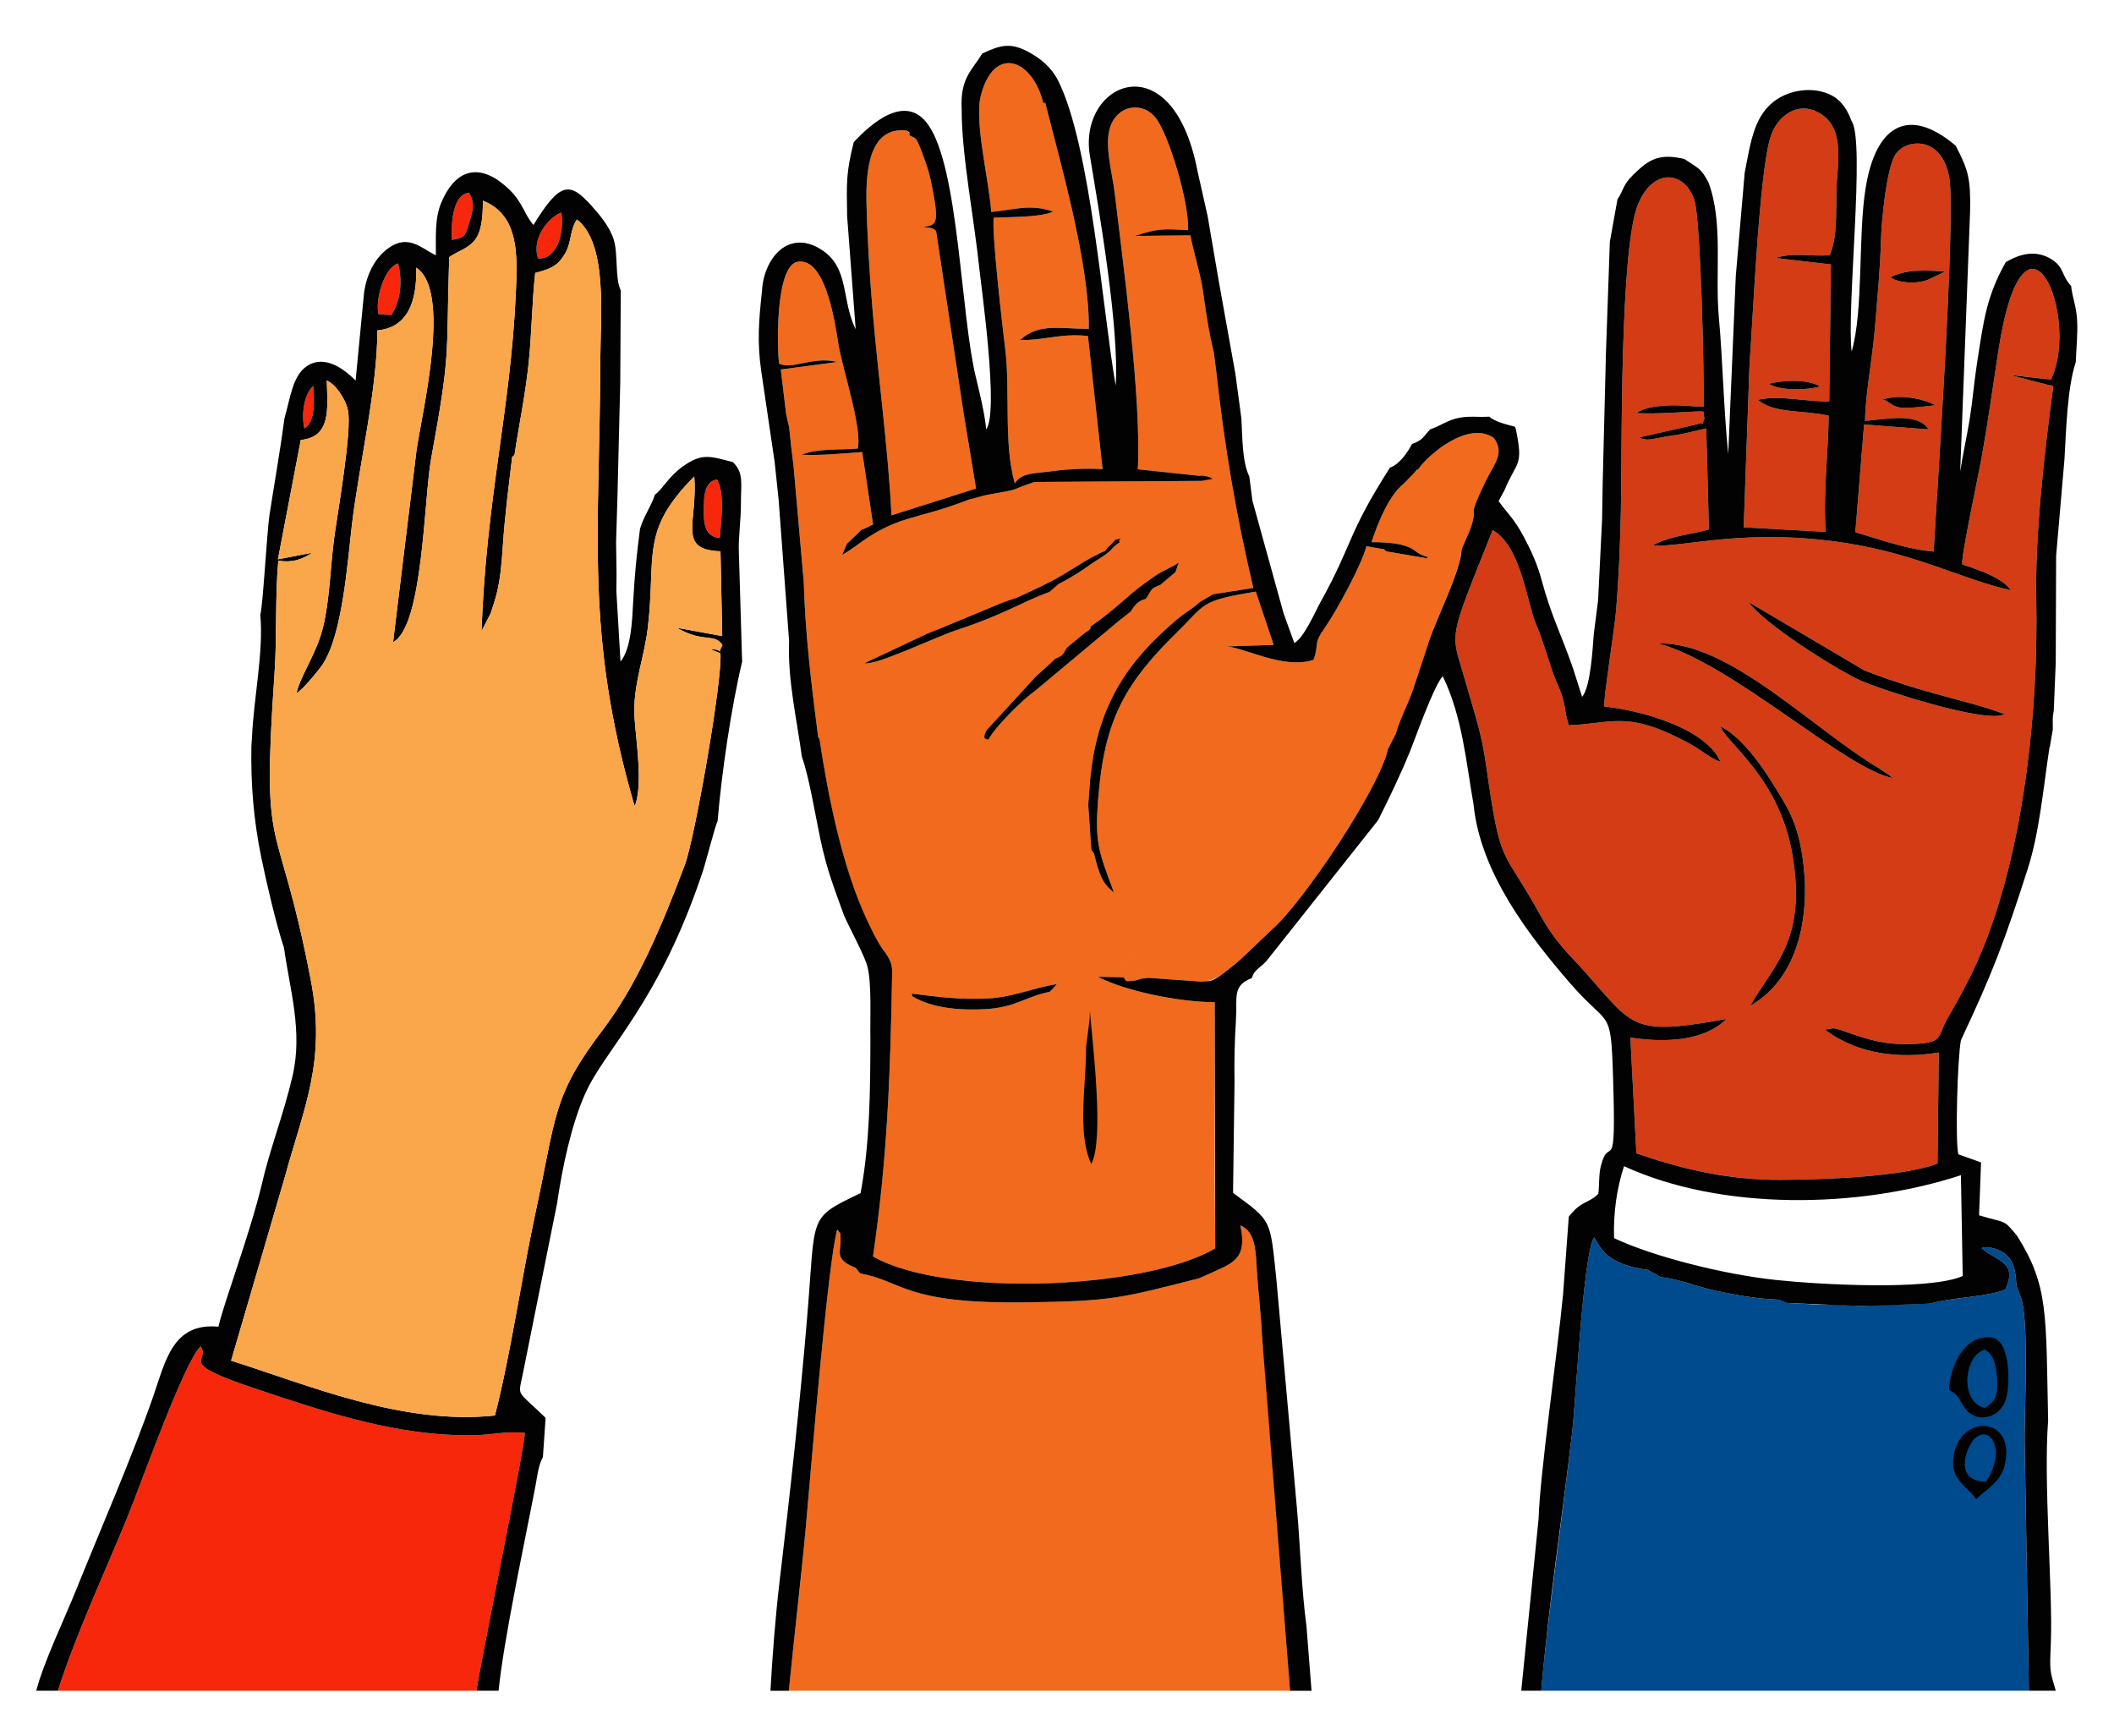
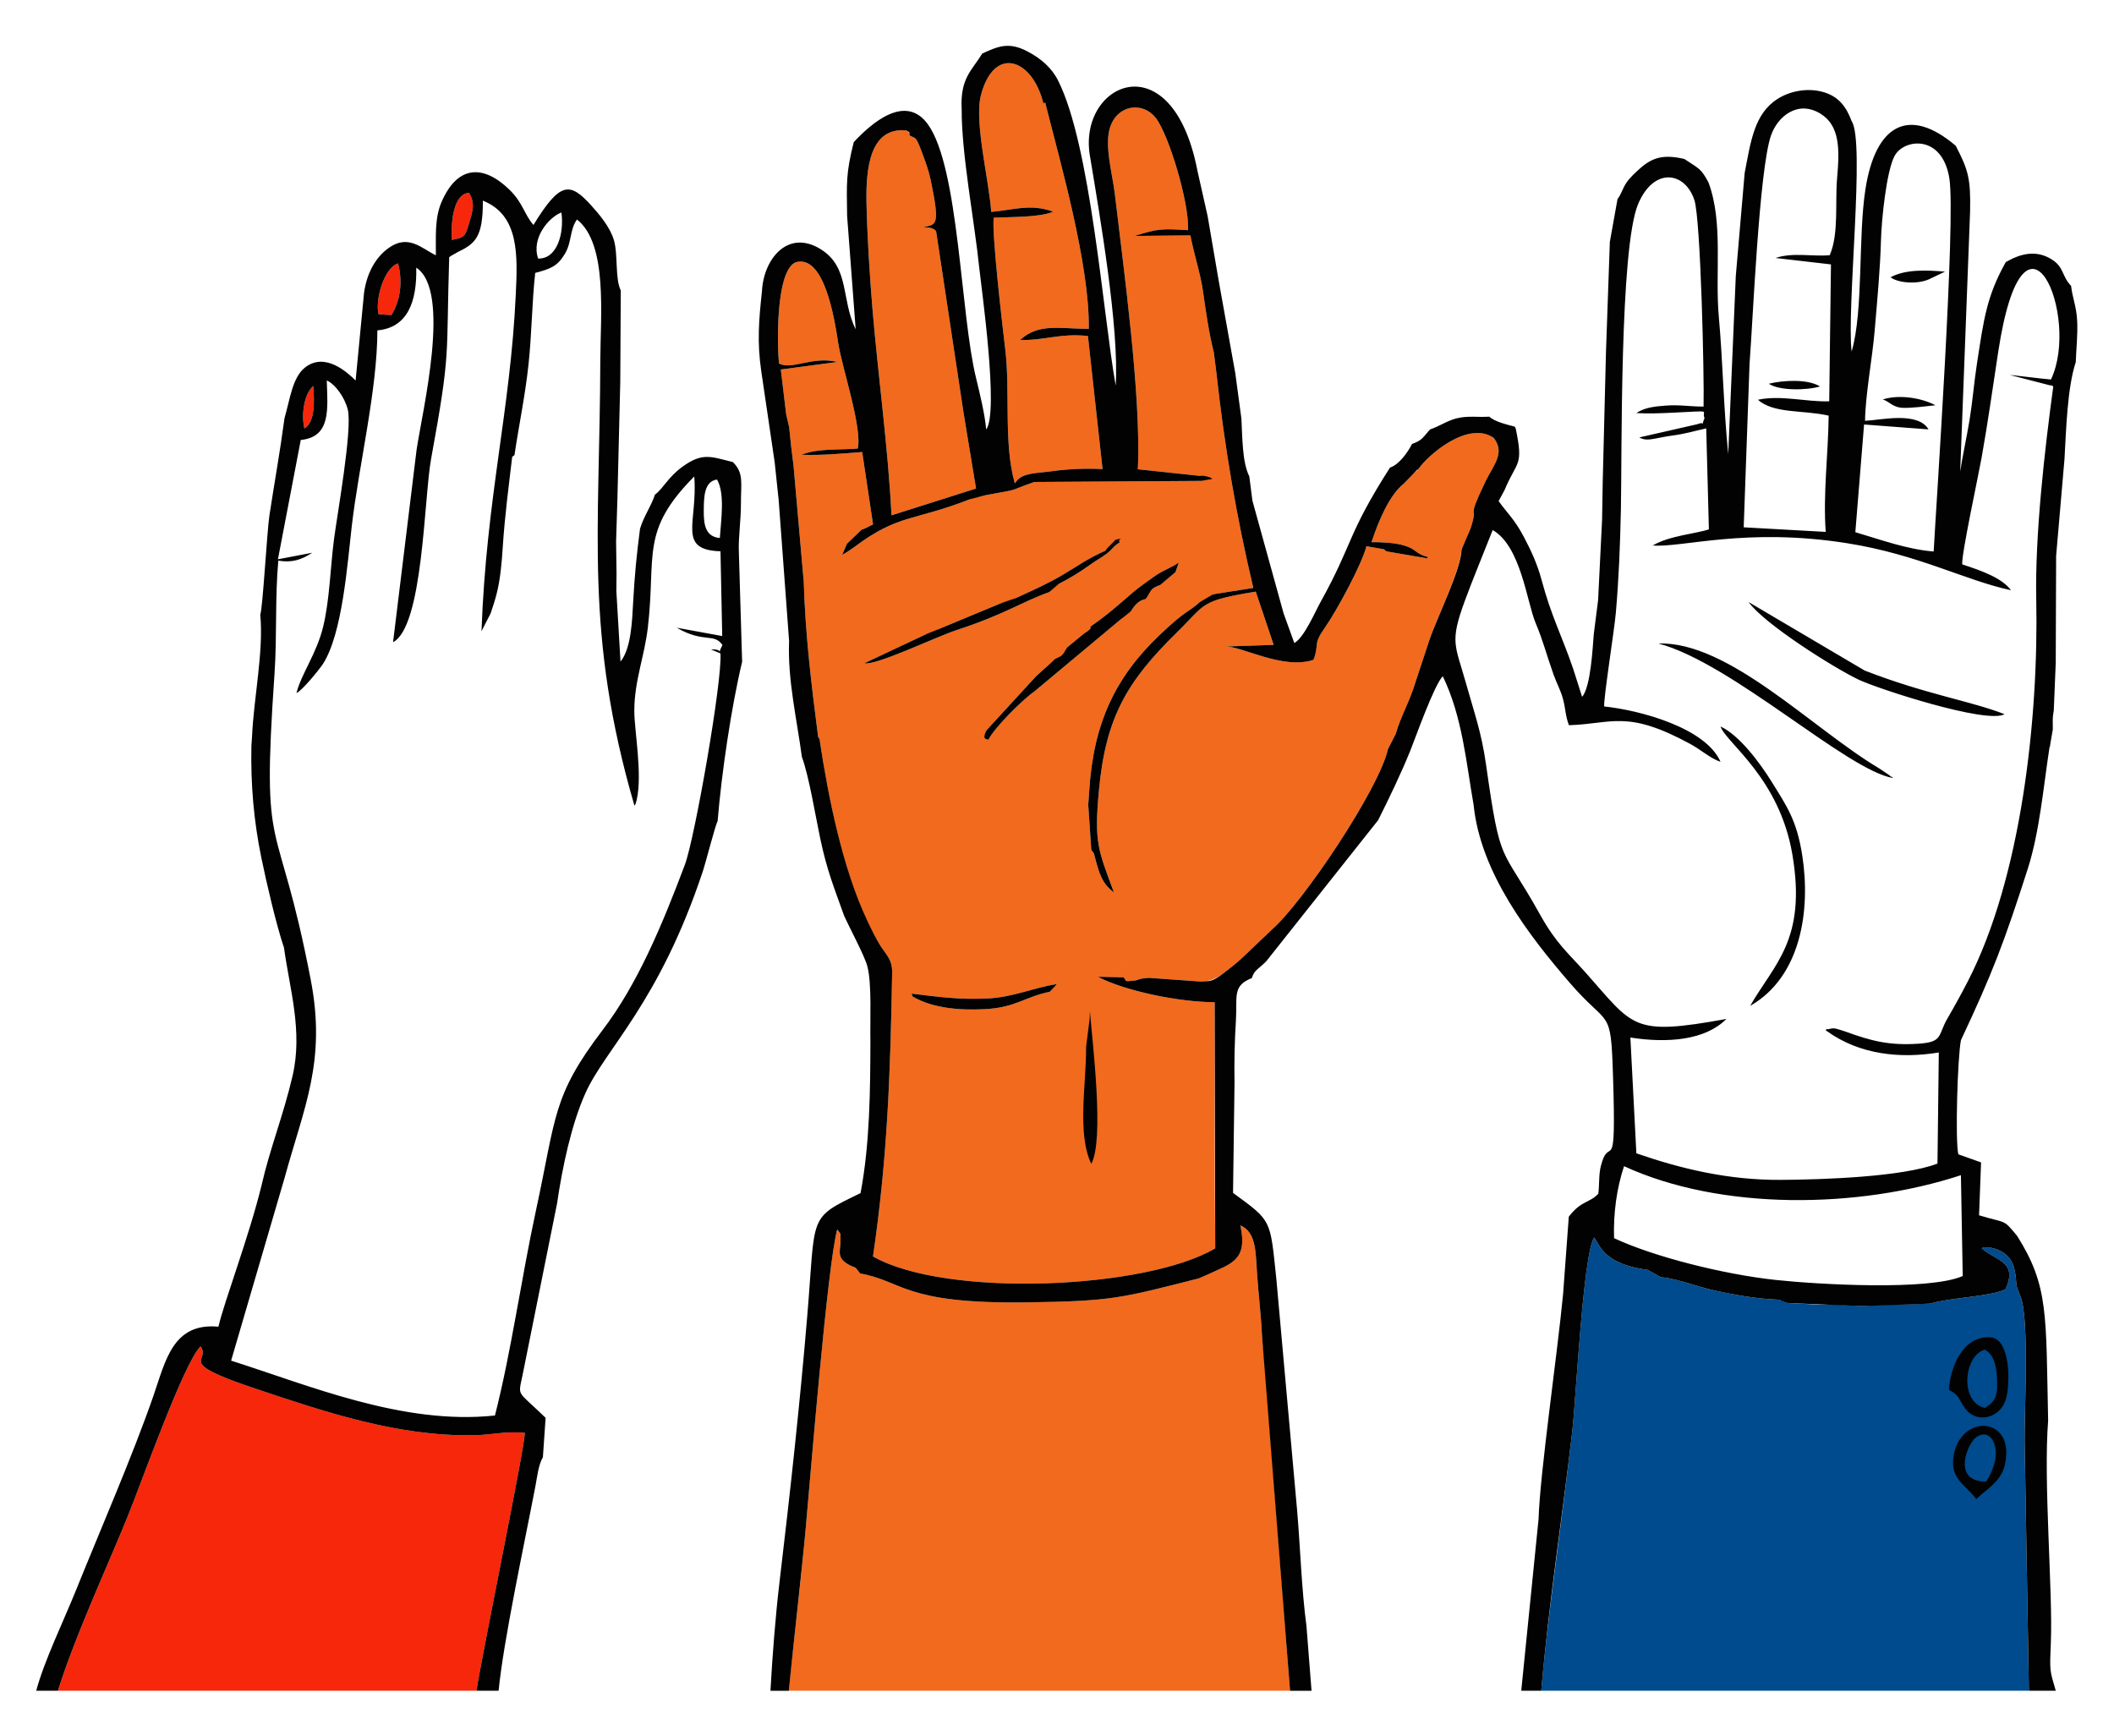
<svg xmlns="http://www.w3.org/2000/svg" xml:space="preserve" width="98.532mm" height="80.91mm" version="1.1" style="shape-rendering:geometricPrecision; text-rendering:geometricPrecision; image-rendering:optimizeQuality; fill-rule:evenodd; clip-rule:evenodd" viewBox="0 0 9853.2 8091">
  <defs>
    <style type="text/css"> .fil1 {fill:#004A8E} .fil4 {fill:#010201} .fil2 {fill:#D33C14} .fil3 {fill:#F26A1E} .fil0 {fill:#F7270B} .fil5 {fill:#FAA64A} </style>
  </defs>
  <g id="Слой_x0020_1">
    <g id="_2684415208976">
      <g>
        <path class="fil0" d="M269.79 7880.57l1950.9 0c34.39,-212.65 222.43,-1120.1 225.72,-1202.28 -94.96,-8.37 -149.15,9.81 -238.9,11.34 -352.88,6.03 -688.62,-107.33 -1016.26,-216.91 -384.84,-128.7 -204.74,-124.23 -256.38,-197.4 -77.54,74.75 -278.31,642.72 -340.84,795.74 -107.12,262.12 -238.73,542.31 -324.24,809.51z" />
-         <path class="fil0" d="M3355.11 2507.6c5.74,-84.73 24.38,-208.56 -13.1,-272.45 -61.22,8.06 -60.94,84.48 -61.8,141.91 -1.1,72.99 9.77,124.63 74.9,130.54z" />
        <path class="fil0" d="M1764.7 1464.52l59.54 4.03c38.5,-61.88 54.9,-146.96 31.24,-240.79 -68,21.91 -107.83,174.73 -90.78,236.76z" />
-         <path class="fil0" d="M2508.2 1204.96c89.98,3.14 121.89,-120.79 108.43,-214.62 -58.11,21.88 -141.45,119.15 -108.43,214.62z" />
        <path class="fil0" d="M2106.47 1118.08c61.87,-11.66 62.07,-17.23 82.27,-85.66 15.46,-52.39 25.76,-87.99 -2.63,-133.44 -71.17,3.5 -85.44,131.7 -79.64,219.1z" />
        <path class="fil0" d="M1418.86 1997.1c50.43,-29.59 46.73,-128.07 41.25,-198.1 -47.26,42.38 -54.76,142.99 -41.25,198.1z" />
      </g>
      <path class="fil1" d="M7183.57 7880.57l2272.94 0 -19.47 -1138.2c-3.93,-140.21 24.19,-600.44 -20.88,-702.87 -28.99,-65.91 -11.66,-47.97 -26.29,-120.12 -12.41,-61.26 -55.03,-91.67 -109.76,-103.72l-35.38 0.35c-1.17,-2.82 -5.77,1.19 -8.42,2.41 68.43,59.68 170.23,61.53 110.96,191.29 -75.39,34.85 -248.74,36.79 -351.97,66.6 -105.09,3.76 -193.59,2.39 -316.71,11.32l-143.09 -8.55c-35.43,1.23 -27.6,1.55 -61.75,1.35l-136.55 -6.8c-11.06,-9.87 -34.86,-11.78 -46.65,-15.77 -105.5,-4.26 -197.21,-21.18 -293.62,-41.45 -79.93,-16.81 -179.21,-57.21 -255.58,-63.25 -19.55,-10.8 -31.02,-17.14 -62.04,-34.29 -206.3,-27.53 -222.38,-115.16 -249.26,-151.12 -51.58,77.97 -84.25,752.87 -102.28,907.14 -57.15,489.08 -116.76,874.91 -144.2,1205.68z" />
-       <path class="fil2" d="M8157.39 4688.37c112.67,-196.56 263.74,-307.78 196.95,-704.37 -60.61,-359.85 -308.6,-520.64 -335.14,-597.9 87.82,40.09 185.08,171.91 236.26,254.37 73.04,117.67 119.54,182.44 145.17,349.22 38.83,252.67 -5.86,563.12 -243.24,698.68zm666.19 -1061.81c-216.77,-37.15 -751.13,-536.25 -1093.94,-627.31 327.94,-10.58 719.19,398.12 1028.13,581.55l49.27 33.04c1.81,1.32 6.92,8.81 8.22,6.32 1.32,-2.52 5.62,4.17 8.32,6.4zm519.33 -297.67c-82.98,47.4 -595.3,-120.04 -681.33,-161.63 -121.17,-58.59 -439.88,-260.62 -511.39,-361.04l540.83 319.1c283.53,110.61 503.16,144.1 651.89,203.57zm-1865.8 -36.06c165.29,16.93 473.12,99.14 542.25,258.11 -47.81,-16.32 -90.78,-56.05 -140.6,-83.15 -297.19,-161.65 -363.13,-93.94 -566.22,-87.67 -17,-46 -15.11,-76.36 -27.57,-122.5 -11.32,-41.94 -29.3,-72.26 -44.22,-114.2 -33.51,-94.22 -46.89,-152.88 -83.17,-239.18 -41.16,-97.94 -68.6,-358.48 -200.25,-433.68 -41.79,106.42 -94.28,232.29 -131.59,334.51 -69.54,190.52 -42.72,201.34 7.54,381.04 37.89,135.49 71.54,226.55 92.54,374.43 69.45,489.08 67.63,370.79 252,701.84 75.9,136.28 130.82,179.02 212.24,270.46 225.99,253.81 214.7,296.76 656.62,216.36 -98.55,99.49 -274.45,113.85 -447.62,86.7l27.91 539.71c210.54,72.72 429.2,125.18 673.57,123.7 194.95,-1.18 566.49,-13.5 729.86,-75.95l6.2 -517.85c-180.2,29.75 -368.13,9.92 -519.75,-98.19 -1.96,-1.39 -5.75,-4.26 -8.47,-6.57 3.32,-1.65 8.83,-6.79 10.63,-3.31l21.04 -4.17c2.89,-0.03 7.33,-0.23 10.52,-0.01 6.87,0.47 41.97,11.56 50.89,14.8 118.77,43.09 201.67,65.71 339.77,56.62 116.98,-7.7 89.55,-38.3 135.91,-118.18 32.15,-55.39 62.68,-110.4 94.93,-172.98 249.06,-483.44 330.24,-1224.7 318.71,-1781.36 -6.16,-297.34 38.99,-694.99 79.39,-990.89 -3.9,-2.15 -9.97,-8.25 -12.56,-4.52l-189.81 -49.04c2,-0.85 157.44,18.81 191.59,21.04 138.97,-291.51 -123.99,-923.22 -245.56,-130.74 -26.04,169.76 -47.35,325.35 -78.1,497.24 -15.12,84.55 -94,449.47 -90.05,495.3 92.41,30 184.88,63.32 227.72,120.54 -212.66,-45.28 -432.09,-166.66 -763.96,-219.15 -472.69,-74.75 -769.79,21.79 -905.92,10.53 75.48,-45.58 206.42,-55.8 261.54,-75.22l-12.47 -470.56c-58.44,12.97 -94.04,24.84 -159.78,33.76 -32.78,4.44 -49.59,8.72 -80.46,14.26 -25.34,4.55 -48.63,7.84 -71.7,-5.87l270.19 -61.57c41.93,-16.73 14.33,19.14 33.87,-28.71 -17.06,-36.44 47.09,-34.44 -139.6,-25.47 -61.04,2.94 -117.22,5.7 -178.39,2.28 39.77,-26.66 86.77,-30.98 137.62,-34.88 64.08,-4.92 113.79,4.88 175.87,4.52 3.54,-140.05 -13.41,-872.57 -42.76,-962.35 -43.26,-132.29 -188.17,-155.73 -261.85,17.27 -87.13,204.61 -75.27,1174.47 -80.77,1426.6 -3.65,166.64 -9.28,314.41 -23.54,480.08 -6.75,78.38 -58.77,406.47 -54.18,436.22zm1005.77 -1491.56c-63.69,18.85 -191.11,20.19 -238.61,-12.72 67.98,-16.63 181.53,-22.94 238.61,12.72zm-355.59 656.52l382.33 21.3c-13.01,-176.43 11.76,-362.81 13.68,-541.85 -121.8,-27.42 -254.29,-8.02 -329.89,-73.96 107.69,-23.09 223.3,10.52 332.49,7.2l8.1 -638.15 -258.22 -29.85c79.51,-27.35 169.86,-5.76 252.42,-13.03 43.38,-98.8 24.32,-246.56 34.56,-361.42 11.83,-132.72 12.84,-241.89 -76.86,-297.67 -105.84,-65.82 -200.7,11.86 -231.54,101.49 -55.3,160.7 -84.08,861.96 -99.77,1062.34l-27.3 763.6zm648.45 -596.05c76.69,-24.27 180.38,-7.23 245.32,27.17 -41.6,4.77 -107.02,12.71 -146.55,12.16 -53.08,-0.74 -64.23,-27.59 -98.77,-39.33zm36.13 -569.31c69.97,-38.83 173.18,-33.23 253.74,-26.28l-65.21 31.02c-56.17,30.3 -152.37,23.04 -188.53,-4.74zm-119.04 669.03c75.19,-3.71 245.93,-44.71 295.93,39.87l-300.42 -22.75 -40.75 502.01c117.98,34.43 238.46,79.63 365.09,89.96 11.5,-215.94 103.79,-1549.59 73.09,-1739.62 -33.33,-206.28 -211.03,-184.54 -254.68,-105.19 -38.72,70.43 -61.48,299.29 -63.97,392.9 -3.58,135.03 -17.93,286.38 -29.39,422.12 -11.08,131.22 -43.32,298.19 -44.9,420.7z" />
      <path class="fil3" d="M5628.48 5940.8c-14.87,6.37 -21.04,9.01 -42.07,18.03 -362.76,92.05 -401.06,106.24 -808.01,111.52 -567.79,7.36 -569.25,-99.74 -769.28,-134.66 -10.46,-13.35 -10.46,-13.35 -20.91,-26.69 -100.72,-37.56 -69.45,-76.2 -70.97,-124.78 -1.43,-45.1 5.19,-26.18 -15.13,-53.89 -45.45,166.59 -124.11,1143.89 -145.93,1383.44 -32.75,359.47 -53,483.17 -79.58,766.8l2336.09 0 -122.29 -1580.02c-4.41,-24.23 -6.01,-44.41 -8.31,-73.52 -4.71,-101.09 -17.07,-198.55 -23.66,-298.92 -6.52,-99.04 -4.84,-184.97 -77.05,-216.57 35.54,165.73 -44.67,177.5 -152.9,229.26zm-1374.92 -1296.24c-2.25,-6.62 -2.25,-6.62 -4.5,-13.25 128.12,15.2 221.27,29.01 355.93,22.44 115.84,-5.65 214.15,-50.59 320.66,-66.95 -13.53,15.83 -21.5,24.13 -32.9,35.91 -116.25,23.57 -157.71,73.34 -301.81,80.99 -115.22,6.11 -243.87,-3.58 -337.38,-59.14zm1225.42 -1977.96l-69.81 59.15c-32.33,15.02 -54.89,18.68 -69.02,66.35 -30.58,4.94 -52.32,28.64 -68.5,56.58 -14.78,6.66 -34.13,12.6 -46.74,37.14l-403.74 337.08c-58.77,41.07 -186.66,169.74 -214.54,225.3 -18.16,-11.55 -14.46,-31.34 -9.24,-43.79l232.2 -252.92c38.1,-35.23 54.72,-48.12 86.44,-79.24 34.77,-4.85 40.32,-14.61 57.27,-54.3l77.7 -63.9c20.11,-4.41 21.17,-1.68 32.59,-34.27 79.78,-55.09 129.07,-100.14 198.13,-159.68 24.91,-21.48 66.22,-50.24 99.66,-74.14 38.84,-27.76 80.57,-40.59 112.78,-63.97 -7.59,22.3 -7.59,22.3 -15.18,44.61zm-259.98 -138.82c-31.22,18.96 -30.98,30.22 -61.65,53.63 -22.62,17.27 -49.37,31.5 -72.34,48.11 -52.36,37.84 -92.94,62.42 -151.46,92.86 -15.77,2.16 -19.5,0.54 -43.53,37.56 -129.77,46.17 -203.37,102.42 -433.86,177.76 -90.86,29.69 -372.96,165.46 -427.61,153.81l287.48 -135.42c20.71,1.23 38.5,-5.81 56.33,-22.68l292.75 -121.61c30.36,1.18 41.68,-14.58 71.06,-24.85 77.48,-35.38 144.03,-64.94 212.62,-105.06 73.49,-42.98 119.36,-77.92 203.65,-115.37 18.57,-16.39 45.99,-41.68 66.56,-38.74zm368.62 -310.3c34.31,2.54 10.02,7.2 8.79,24.04l-775.4 4.94c-141.11,48.81 -42.96,27.52 -230.03,62.16 -28.62,7.45 -48.7,7.87 -70.09,18.24 -265.75,103.74 -332.23,68.53 -536.33,220.96 -13.47,10.06 -42.21,29.28 -59.36,38.41l22.08 -51.49c34.27,-32.96 41.52,-39.93 68.53,-65.92 27.06,-9.27 25.33,-11.62 53.4,-24.52l-50.6 -337.4c-102.21,7.77 -185.85,16.2 -282.63,12.66 73.38,-30.55 174.38,-21.53 261.91,-28.94 22,-96.63 -73.95,-379.22 -90.76,-490.14 -18.91,-124.78 -66.9,-416.41 -199.02,-377.98 -95.77,42.49 -85.12,402.07 -77.29,471.64 60.36,32.39 153.73,-35.81 272.68,-7.11l-264.27 35.23 25.17 209.19c3.66,15.81 6.88,29.72 13.75,59.45 5.73,61.02 12.56,119.95 20.52,180.5l47.48 540.02c7.9,254.91 35.77,477.9 67.11,723.42 3.23,4.86 4.28,6.44 6.45,9.72 44.4,296.9 122.57,702.37 282.23,960.86 25.7,41.61 57.38,65.43 56.31,127.12 -8.18,474.48 -21.95,864.05 -89.24,1323.72 338.4,193.5 1273.91,153.17 1595.1,-37.84 -3.89,-400.81 -2.31,-729.15 -2.38,-1147.24 -167.32,-0.04 -421.18,-53.31 -544.63,-118.51l120.35 2.38 23.33 0.57c-49.41,-49.17 -39.6,-78.23 26.53,-84.76 16.26,22.14 35.29,37.67 18,62.14l48.89 24.6 241.06 17.25c40.51,-2.7 46.97,-3.82 73.63,-17.97l15.35 -6.8c56.47,-43.36 82.81,-62.24 128.84,-107.59l116.43 -110.95c141.89,-123.6 498,-652.99 539.6,-839.79 14.85,-29.17 25.62,-50.34 36.21,-71.13 24.01,-81.39 56.49,-134.96 82.77,-212.6 24.67,-72.89 48.92,-150.15 72.96,-221.35 37.74,-111.7 149.24,-333.73 150.35,-426.59 12.66,-27.23 28.12,-62.91 41.93,-94.79 42.55,-126.73 -24.79,-22.03 70.01,-220.4 36.8,-77.02 93.77,-132.63 38.87,-203.81 -119.13,-82.96 -308.52,80.57 -352.72,147.46 -25.83,19.4 -36.84,34.84 -65.86,65.11 -66.94,53.01 -116.81,169.75 -151.18,273.3 46.98,-0.28 107.17,2.41 149.88,14.9 64.66,18.9 47.8,35.89 110.66,53.94 0.25,6.82 0,0 0.25,6.82l-191.32 -32.76c-3.29,-2.74 -5.93,-4.94 -11.86,-9.89l-81.42 -13.98c-18.21,78.15 -137.34,299.86 -195.26,382.25 -55.48,78.94 -22.54,70.23 -51.06,147.28 -144.97,47.46 -334.74,-64.91 -412.37,-62.1l226.55 -7.62 -83.39 -248.27c-263.45,43.63 -229.94,55.06 -368.7,191.33 -231.75,227.58 -331.02,394.56 -362.57,737.43 -22.36,243.06 -2.88,275.59 70.23,473.56 -58.14,-44.39 -69.26,-89.12 -93.39,-182.12 -6.13,-8.14 -12.43,-16.04 -12.26,-16.27l-14.22 -209.56c1.24,-17.66 2.8,-39.86 4.39,-62.63 19.36,-317.07 121.52,-532.02 326.59,-727.86 128.4,-122.61 134.64,-105.34 189.17,-155.58 43.25,-25 46.55,-16.38 62.38,-36.06l186.89 -29.43c-77.08,-325.55 -133.71,-651.03 -172.42,-1005.95 -3.73,-29.5 -7.09,-56.03 -11.39,-89.94 -23.18,-94.23 -37.07,-188.74 -50.11,-282.67 -12.11,-87.23 -42.16,-174.25 -59.39,-264.65l-259.72 2.58c110.65,-34.91 128.47,-34.21 248.58,-26.85 7.47,-124.99 -89.95,-445.98 -149.91,-522.9 -60.47,-77.58 -176.63,-62.47 -212.42,41 -29.28,84.62 10.49,220.24 21.2,311.57 40.99,349.45 123.77,945.45 107.3,1284.69l284.28 30.27zm-716.04 -1739.39c-8.45,3.62 0,0 -8.45,3.62 -51.25,-209.24 -230.05,-272.54 -291.11,-37.67 -32.17,123.72 38.48,397.58 47.92,543.51 104.81,-8.8 181.87,-39.67 288.77,-1.08 -61.93,27.52 -198.44,24.28 -277.09,28.17 -9.69,70.8 40.99,508.07 53.6,611.23 24.32,198.99 -8.57,441.35 45.03,627.5 28.49,-51.56 98.35,-46.6 173.05,-57.11 77.1,-10.85 157.72,-13.81 235.64,-9.94l-68.16 -620.33c-129.91,-13.66 -202.29,21.64 -316.07,18.53 86.48,-78.48 179.06,-52.77 320.11,-51.57 3.96,-302.32 -132.8,-775.13 -203.24,-1054.86zm-375.64 1475.59c-1.77,-10.74 -3.23,-19.57 -4.88,-29.56l-127.78 -845.51c-9.6,-17.77 -38.73,-19.31 -61.76,-19.35 61.21,-14.63 82.38,0.56 36.13,-221.24 -7.84,-37.61 -20.84,-74.66 -35.22,-113.69 -35.93,-97.49 -32.73,-75.71 -63.11,-93.11 -0.72,-11.27 -1.77,-15.04 -14.77,-23.19 -170.5,-17.19 -189.06,178.12 -185.87,336.34 3.08,152.84 15.23,345.56 27.86,495.68 26.15,310.86 73.2,650.11 88.62,961.88l394.1 -124.93 -53.32 -323.32zm741.51 2601.37c14.18,23.7 9.1,18.37 45.44,15.69 31.41,-2.32 11.32,-8.48 71.31,-13.14l-48.89 -24.6c17.29,-24.47 -1.74,-40 -18,-62.14 -66.13,6.53 -75.94,35.59 -26.53,84.76l-23.33 -0.57z" />
      <path class="fil4" d="M8244.27 1788.55c47.5,32.91 174.92,31.57 238.61,12.72 -57.08,-35.66 -170.63,-29.35 -238.61,-12.72zm776.79 100.36c-64.94,-34.4 -168.63,-51.44 -245.32,-27.17 34.54,11.74 45.69,38.59 98.77,39.33 39.53,0.55 104.95,-7.39 146.55,-12.16zm-209.19 -596.48c36.16,27.78 132.36,35.04 188.53,4.74l65.21 -31.02c-80.56,-6.95 -183.77,-12.55 -253.74,26.28zm-4562.81 3338.88l4.5 13.25c93.51,55.56 222.16,65.25 337.38,59.14 144.1,-7.65 185.56,-57.42 301.81,-80.99 3.28,-3.43 25.85,-25.87 32.9,-35.91 -106.51,16.36 -204.82,61.3 -320.66,66.95 -134.66,6.57 -227.81,-7.24 -355.93,-22.44zm829.73 117.56l-16.53 130.01c1.74,170.1 -43.9,402.67 24.17,545.73 61.65,-112.74 5.14,-564.81 -6.36,-711.73l-1.28 35.99zm4178.65 2156.77c-162.9,1.41 -86.44,-179.79 -46.47,-206.99 55.92,-38.06 89.35,15.59 91.52,70.02 2.1,52.91 -27.42,110.06 -45.05,136.97zm-46.24 81.56c39.27,-40.12 112.33,-77.12 131.78,-155.1 58.54,-234.73 -214.35,-248.91 -238.9,-34.66 -11.38,99.35 60.47,125.52 107.12,189.76zm-4058.76 -4420.68c-84.29,37.45 -130.16,72.39 -203.65,115.37 -68.59,40.12 -135.14,69.68 -212.62,105.06l-71.06 24.85 -292.75 121.61 -56.33 22.68 -287.48 135.42c54.65,11.65 336.75,-124.12 427.61,-153.81 230.49,-75.34 304.09,-131.59 433.86,-177.76l43.53 -37.56c58.52,-30.44 99.1,-55.02 151.46,-92.86 22.97,-16.61 49.72,-30.84 72.34,-48.11 30.67,-23.41 30.43,-34.67 61.65,-53.63 -15.59,-15.72 33.78,-23.71 -20.75,-11.55 -14.9,19.45 -32.75,30.29 -45.81,50.29zm4098.93 3723.96c43.06,25.25 52.72,73.03 56.19,130.23 4.91,81.03 -4.04,110.11 -56.19,141.59 -119.18,-26.6 -98.5,-245.24 0,-271.82zm-166.74 187.92c48.63,26.47 40.42,36.03 72.29,83.18 56.49,78.89 167.2,47.62 192.62,-40.59 21.39,-74.24 20.78,-284.12 -73.13,-287.69 -3.89,-0.15 -7.97,-0.47 -12.28,-0.38 -138.03,2.82 -179.93,185.33 -179.5,245.48zm-261.05 -2851.84c-2.7,-2.23 -7,-8.92 -8.32,-6.4 -1.3,2.49 -6.41,-5 -8.22,-6.32l-49.27 -33.04c-308.94,-183.43 -700.19,-592.13 -1028.13,-581.55 342.81,91.06 877.17,590.16 1093.94,627.31zm-3739.99 -706.78c-7.18,19.97 9.25,-2.94 -10.66,19.72 -2.41,2.74 -19.09,12.75 -21.93,14.55l-77.7 63.9c-21.76,39.9 -22.12,37.72 -57.27,54.3 -31.72,31.12 -48.34,44.01 -86.44,79.24l-232.2 252.92c-21.17,46.05 -0.32,37.22 9.24,43.79 27.88,-55.56 155.77,-184.23 214.54,-225.3l403.74 -337.08 46.74 -37.14c16.18,-27.94 37.92,-51.64 68.5,-56.58 30.94,-47.86 18.48,-45.65 69.02,-66.35l69.81 -59.15 15.18 -44.61c-32.21,23.38 -73.94,36.21 -112.78,63.97 -33.44,23.9 -74.75,52.66 -99.66,74.14 -69.06,59.54 -118.35,104.59 -198.13,159.68zm3073.8 1768.59c237.38,-135.56 282.07,-446.01 243.24,-698.68 -25.63,-166.78 -72.13,-231.55 -145.17,-349.22 -51.18,-82.46 -148.44,-214.28 -236.26,-254.37 26.54,77.26 274.53,238.05 335.14,597.9 66.79,396.59 -84.28,507.81 -196.95,704.37zm1185.52 -1359.48c-148.73,-59.47 -368.36,-92.96 -651.89,-203.57l-540.83 -319.1c71.51,100.42 390.22,302.45 511.39,361.04 86.03,41.59 598.35,209.03 681.33,161.63zm-5987.8 -821.29c-65.13,-5.91 -76,-57.55 -74.9,-130.54 0.86,-57.43 0.58,-133.85 61.8,-141.91 37.48,63.89 18.84,187.72 13.1,272.45zm-1936.25 -510.5c-13.51,-55.11 -6.01,-155.72 41.25,-198.1 5.48,70.03 9.18,168.51 -41.25,198.1zm674.85 -798.41c2.86,-2.41 6.96,-5.04 9.21,-6.4l28.51 -16.29c81.12,-39.54 120.25,-66.35 119.12,-240.71 171.09,67.5 161.84,257.45 153.43,437.8 -25.36,543.63 -136.83,943.82 -159.8,1569.15l42.62 -83.23c9.91,-29.17 20.36,-61.11 28.12,-91.83 17.25,-68.28 23.48,-141.72 28.24,-214.83 9.89,-151.79 27.99,-285.29 44.23,-423.16l10.53 -7.81c21.17,-142.79 49.75,-275.21 65.65,-424.08 15.07,-141.08 15.7,-286.47 31.04,-425.29 71.88,-18.94 103.88,-31.15 138.37,-88.95 32.72,-54.83 22.17,-112.43 56.26,-160.04 144.59,113.66 109.32,448.22 108.75,657.73 -2.19,802.31 -74.18,1272.39 159.09,2074.43 3.28,-4.73 5.07,-3.16 10.77,-28.18 27.06,-118.66 -11.21,-323.35 -11.36,-412.67 -0.26,-140.36 47.59,-254.49 63.3,-391 38.84,-337.5 -36.48,-448.1 216.09,-702.58 17.25,214.24 -82.65,342.16 122.25,348.76l8.12 395.06 -212.2 -38.81c128.33,73.99 172.85,22.46 213.42,80.65 -31.28,58.02 14.44,16.02 -53.57,20.86l44.07 18.03c9.59,125.82 -119.96,863.22 -165.77,985.08 -108.27,288.03 -223.13,559.91 -382.78,769.72 -235.89,309.98 -216.22,402.86 -310.92,839.83 -68.68,316.9 -114.75,656.83 -191.58,957.67 -429.26,45.71 -865.62,-140.34 -1229.7,-255.68l249.77 -853.65c89.99,-329.26 194.69,-541.2 121.4,-921.57 -156.19,-810.56 -230.9,-527.14 -168.87,-1426.53 12.04,-174.59 2.01,-356.76 17.72,-527.08 64.49,10.99 109.36,-4.67 158.13,-36.79l-159.92 30.53 106.43 -556.16c142.08,-14.17 125,-144.67 121.27,-277.3 39.21,16.86 84.19,79.48 97.94,136.04 22.17,91.19 -49.96,492.55 -64.52,605.68 -17.02,132.2 -19.97,280.03 -50.19,405.42 -30.47,126.41 -103.84,223.57 -124.48,309.8 26.51,-11.15 107.38,-111.15 123.04,-135.22 91.55,-140.78 114.81,-472.87 134.54,-642.07 33.12,-284.14 119.42,-636.8 119.44,-913.18 141.86,-12.42 184.8,-135.5 181.23,-292.31 164.8,107.97 29.18,663.38 1.47,849.42l-109.58 896.26c140.74,-73.26 143.84,-671.65 177.2,-853.85 93.35,-509.85 69.35,-460.7 84.47,-940.67zm-329.01 265.83c-17.05,-62.03 22.78,-214.85 90.78,-236.76 23.66,93.83 7.26,178.91 -31.24,240.79l-59.54 -4.03zm743.5 -259.56c-33.02,-95.47 50.32,-192.74 108.43,-214.62 13.46,93.83 -18.45,217.76 -108.43,214.62zm-401.73 -86.88c-5.8,-87.4 8.47,-215.6 79.64,-219.1 28.39,45.45 18.09,81.05 2.63,133.44 -20.2,68.43 -20.4,74 -82.27,85.66zm-409.79 247.93l-39.19 407.68c-38.17,-38.36 -142.51,-133.58 -235.4,-61.13 -59.48,46.39 -70.42,149.09 -96.06,236.71 -21.35,160.08 -46.96,299.91 -70.37,453.65 -11.18,73.42 -31.43,438.95 -42.61,461.66 16.53,170.79 -30.72,390.64 -38.19,567.4l-3.04 43.17c-3.82,179.15 10.71,349.17 45.91,521.05 23.43,114.47 70.48,316.93 105.94,420.93 26.77,194.6 88.3,389.46 39.97,597.54 -42.25,181.88 -105.74,339.51 -143.9,507.59 -59.32,243.52 -174.51,543.33 -201.66,661.49 -213.15,-19.94 -246.28,159 -303.7,324.24 -97.98,281.96 -247.43,623.99 -362.49,909.7 -53.96,133.99 -147.5,327.58 -182.99,462.88l100.89 0c85.51,-267.2 217.12,-547.39 324.24,-809.51 62.53,-153.02 263.3,-720.99 340.84,-795.74 51.64,73.17 -128.46,68.7 256.38,197.4 327.64,109.58 663.38,222.94 1016.26,216.91 89.75,-1.53 143.94,-19.71 238.9,-11.34 -3.29,82.18 -191.33,989.63 -225.72,1202.28l103.3 0c22.5,-232.47 121.2,-690.22 171.86,-955.22 7.36,-38.51 13.65,-98.38 34.55,-133.14l12.65 -183.74c-136.23,-132.59 -128.47,-95.14 -107.37,-199.63l160.71 -799.26c25.25,-172.65 67.21,-369.6 132.26,-514.54 92.7,-206.53 342.72,-419.2 546.95,-1033.29 14.83,-44.59 58.24,-215.77 69.22,-234.88 18.52,-225.4 64.21,-533.59 114.17,-742.23l-15.36 -516.43c-2.63,-57.21 9.96,-146.44 9.76,-217.94 -0.27,-100.12 14.41,-144.8 -37.32,-196.42 -103.44,-25.83 -141.9,-45.23 -233.56,20.38 -69.02,49.39 -90.66,102.46 -129.89,131.41 -18.09,55.37 -52.36,100.62 -69.55,159.2 -16.04,123.7 -24.77,210.8 -31.94,341.08 -4.64,84.59 -8.73,216.59 -58.99,277.76l-19.28 -328 0.77 -83.93 -2.06 -147.33 6.31 -205.36 13.18 -539.88 2.34 -425.34c-27.36,-55.03 -12.24,-167.38 -32.01,-234.6 -18.15,-61.73 -69.55,-121.59 -105.4,-161.32 -100.24,-111.09 -145.31,-111.87 -269.59,90.62 -43.55,-50.33 -48.95,-103.18 -112.01,-164.45 -121.7,-118.25 -242.1,-114.77 -316.62,57.98 -32.55,75.44 -25.46,160.99 -26.22,247.91 -67.76,-32.6 -129.89,-102.78 -225.46,-30.22 -55.5,42.14 -96.5,112.07 -109.41,206.25zm5872.87 4069.54c451.72,208.09 1092.21,198.82 1570.13,41.98l8.42 470.03c-158,69.16 -676.33,39.38 -873.93,18 -239.48,-25.9 -565.14,-107.37 -751.14,-194.56 -3.69,-117.44 12.53,-232.99 46.52,-335.45zm1558.11 -55.29c-15.22,-63.24 -3.63,-454.38 12.16,-532.11 147.31,-313.61 201.89,-457.03 311.18,-797.88 55.65,-173.52 73.08,-382.5 101.85,-568.75l1.57 -0.48c0.55,-3.49 1.18,-7.92 1.93,-13.79l11.62 -67.02c0,-41.69 -2.28,-52.58 4.55,-89.4l9.15 -223.21 1.77 -496.73 38.98 -451.52c7.83,-138.73 13.26,-332.87 52.54,-451.5 2.25,-64.63 10.02,-129.7 6.37,-195.18 -3.71,-66.61 -21.96,-104.6 -28.13,-160.07 -44.37,-46.51 -32.28,-87.47 -90.58,-123.75 -59.48,-37.02 -119,-32.2 -180.53,-4.77l-33.27 17.3c-89.05,159.45 -102.22,263.14 -134.8,475.96 -13.65,89.11 -19.75,171.41 -33.83,258.28 -12.15,75.01 -35.49,182.29 -43.91,242.43l46.13 -1212.53c3.31,-153.94 -8.78,-194.15 -67.02,-306.31 -219.75,-186.78 -374.17,-96.56 -420.73,202.25 -34.95,224.2 -8.56,565.52 -64.34,756.96 -24.1,-199.53 63.83,-979.28 0.18,-1073.45 -24.75,-66.18 -59.86,-116.3 -135.31,-136.82 -71.59,-19.47 -151.83,-4.11 -209.73,32.55 -110.23,69.79 -125.68,201.75 -153.76,345.57l-41.37 480.73 -35.21 829.11c-21.85,-215.7 -25.49,-437.37 -43.64,-636.55 -19.01,-208.66 21.91,-440.62 -48.35,-629.18 -35.55,-67.17 -45.92,-64.81 -112.61,-109.45 -94.29,-22.01 -146.82,-8.71 -205.67,43.26 -18.35,16.21 -48.5,43.48 -65.14,68.68 -16.63,25.18 -22.3,50.62 -40.68,75.17l-35.69 198.98 -18.06 513.9 -15.2 606.32 -2.95 175.6 -18.55 374.49 -20.13 158.16c-4.89,58.4 -13.91,246.96 -54.41,292.24l-42.52 -133.28c-51.87,-151.3 -100.49,-240.49 -146.65,-412.37 -19.72,-73.39 -48.02,-134.64 -81.9,-198.83 -44.68,-84.64 -77.07,-110.26 -118.03,-167.62l27.55 -51.31c58.37,-139.65 89.18,-108.03 52.45,-285.78l-4.41 -9.89c-33.81,-9.07 -93.95,-22.69 -118.85,-46.68 -53.99,3.8 -98.01,-5.54 -152.47,7.8 -43.94,10.76 -80.11,37.07 -124.17,51.89 -34.36,37.9 -34.28,49.67 -83.72,67.57 -19.91,38.56 -58.66,95.15 -102.78,110.24 -202.08,316.47 -170.47,350.53 -322.25,623.99 -27.39,49.34 -78.28,169.1 -123.62,193.59l-49.85 -137.81 -145.5 -525.85 -14.43 -113.17c-33.42,-65.72 -32.26,-185.29 -36.76,-268.6l-28.51 -211.97 -77.58 -432.22 -51.41 -300.2 -47.38 -210.83c-117.25,-608.77 -557.75,-410.69 -501.51,-71.46 46.08,277.87 137.32,804.69 120.37,1072.45 -59.77,-337.87 -115.93,-1119.4 -268.36,-1421.81 -30.48,-60.49 -80.34,-103.3 -144.17,-136.6 -84.93,-44.3 -134.21,-24.12 -209.45,10.54 -47.75,79.03 -103.55,114.17 -95.91,259.01 -0.83,211.6 59.33,518.91 82.34,742.77 8.67,84.46 92.48,672.74 31.8,750.4 -5.02,-66.55 -30.54,-172.29 -47.15,-240.02 -72.94,-297.51 -78.83,-978.44 -223.82,-1181.47 -105.28,-147.43 -265.83,-3.87 -346.15,82.23 -36.5,145.48 -33.23,188.96 -30.89,344.13l39.86 527.94c-69.03,-138.36 -26.47,-288.21 -163.07,-373 -153.68,-95.39 -266.45,46.62 -273.63,195.19 -15,137.24 -22.91,238.61 -3.5,372.64l62.7 425.51 18.61 176.35 48.56 656.77c-7.48,181.02 36.55,366.25 59.55,539.73 33.48,90.87 63.33,275.57 85.67,381.02 31.88,150.53 64.14,227.41 111.11,359.15 26.88,59.96 95.72,187.07 108.51,236.32 21.39,82.38 11.94,250.83 14.1,343.27 -0.56,236.39 -2.44,482.43 -45.85,713.64 -247.26,119.21 -208.82,96.66 -247.91,565.93 -34.46,413.74 -80.82,834.95 -129.96,1247.64 -18.84,158.25 -33.38,346.41 -42.13,505.88l85.63 0c24.74,-255.3 56.42,-512.57 79.58,-766.8 21.82,-239.55 100.48,-1216.85 145.93,-1383.44 20.32,27.71 13.7,8.79 15.13,53.89 1.52,48.58 -29.75,87.22 70.97,124.78l20.91 26.69c200.03,34.92 201.49,142.02 769.28,134.66 406.95,-5.28 445.25,-19.47 808.01,-111.52l42.07 -18.03c108.23,-51.76 188.44,-63.53 152.9,-229.26 72.21,31.6 70.53,117.53 77.05,216.57 6.59,100.37 18.95,197.83 23.66,298.92l130.6 1653.54 100.21 0 -23.61 -301.7c-23.09,-172.06 -28.5,-363.21 -43.62,-539.75l-97.06 -1081.29c-29.53,-277.01 -19.28,-264.27 -201.57,-397.82l6.89 -512.9c-1.62,-93.38 0.32,-193.31 6.31,-286.54 7.41,-115.18 -18.37,-165.56 74.58,-201.85 10.85,-38.57 33.21,-42.75 67.89,-79.3l520.5 -656.46c51.21,-102.1 108.81,-221.01 152.73,-331.13 23.1,-57.92 107.8,-296.83 148.56,-340.13 92.3,189.96 109.92,409.07 143.72,599.11 32.01,317.55 257.57,609.04 447.81,829.63 184.93,214.42 191.63,107.39 202.03,434.64 15.95,502.12 -15.97,261.83 -56.65,419.55 -10.47,40.58 -6.42,90.43 -11.95,129.47 -42.12,44.39 -79.68,30.95 -137.53,107.03l-26.68 361.88c-26.54,278.18 -107.57,831.71 -114.17,1047.15l-80.75 800.41 93.24 0c34.55,-403.32 97.22,-803.57 144.2,-1205.68 18.03,-154.27 50.7,-829.17 102.28,-907.14 26.88,35.96 42.96,123.59 249.26,151.12l62.04 34.29c76.37,6.04 175.65,46.44 255.58,63.25 96.41,20.27 188.12,37.19 293.62,41.45l46.65 15.77 341.39 14 316.71 -11.32c103.23,-29.81 276.58,-31.75 351.97,-66.6 59.27,-129.76 -42.53,-131.61 -110.96,-191.29 2.65,-1.22 7.25,-5.23 8.42,-2.41l35.38 -0.35c54.73,12.05 97.35,42.46 109.76,103.72 14.63,72.15 -2.7,54.21 26.29,120.12 45.07,102.43 16.95,562.66 20.88,702.87l19.47 1138.2 125.24 0c-28.73,-98.46 -28.54,-87.36 -22.85,-228.18 9.45,-234.09 -35.3,-748.47 -12.76,-1030.96 -10.75,-495.79 3.19,-626.2 -144.25,-860.56 -67.51,-82.13 -47.63,-56.77 -177.7,-96.43l9.38 -246.48 -105.91 -37.7zm-1650.55 -2087.43c-4.59,-29.75 47.43,-357.84 54.18,-436.22 14.26,-165.67 19.89,-313.44 23.54,-480.08 5.5,-252.13 -6.36,-1221.99 80.77,-1426.6 73.68,-173 218.59,-149.56 261.85,-17.27 29.35,89.78 46.3,822.3 42.76,962.35 -62.08,0.36 -111.79,-9.44 -175.87,-4.52 -50.85,3.9 -97.85,8.22 -137.62,34.88 61.17,3.42 117.35,0.66 178.39,-2.28 186.69,-8.97 122.54,-10.97 139.6,25.47 -19.54,47.85 8.06,11.98 -33.87,28.71l-270.19 61.57c23.07,13.71 46.36,10.42 71.7,5.87 30.87,-5.54 47.68,-9.82 80.46,-14.26 65.74,-8.92 101.34,-20.79 159.78,-33.76l12.47 470.56c-55.12,19.42 -186.06,29.64 -261.54,75.22 136.13,11.26 433.23,-85.28 905.92,-10.53 331.87,52.49 551.3,173.87 763.96,219.15 -42.84,-57.22 -135.31,-90.54 -227.72,-120.54 -3.95,-45.83 74.93,-410.75 90.05,-495.3 30.75,-171.89 52.06,-327.48 78.1,-497.24 121.57,-792.48 384.53,-160.77 245.56,130.74 -34.15,-2.23 -189.59,-21.89 -191.59,-21.04l189.81 49.04c2.59,-3.73 8.66,2.37 12.56,4.52 -40.4,295.9 -85.55,693.55 -79.39,990.89 11.53,556.66 -69.65,1297.92 -318.71,1781.36 -32.25,62.58 -62.78,117.59 -94.93,172.98 -46.36,79.88 -18.93,110.48 -135.91,118.18 -138.1,9.09 -221,-13.53 -339.77,-56.62 -8.92,-3.24 -44.02,-14.33 -50.89,-14.8 -3.19,-0.22 -7.63,-0.02 -10.52,0.01l-21.04 4.17c-1.8,-3.48 -7.31,1.66 -10.63,3.31 2.72,2.31 6.51,5.18 8.47,6.57 151.62,108.11 339.55,127.94 519.75,98.19l-6.2 517.85c-163.37,62.45 -534.91,74.77 -729.86,75.95 -244.37,1.48 -463.03,-50.98 -673.57,-123.7l-27.91 -539.71c173.17,27.15 349.07,12.79 447.62,-86.7 -441.92,80.4 -430.63,37.45 -656.62,-216.36 -81.42,-91.44 -136.34,-134.18 -212.24,-270.46 -184.37,-331.05 -182.55,-212.76 -252,-701.84 -21,-147.88 -54.65,-238.94 -92.54,-374.43 -50.26,-179.7 -77.08,-190.52 -7.54,-381.04 37.31,-102.22 89.8,-228.09 131.59,-334.51 131.65,75.2 159.09,335.74 200.25,433.68 36.28,86.3 49.66,144.96 83.17,239.18 14.92,41.94 32.9,72.26 44.22,114.2 12.46,46.14 10.57,76.5 27.57,122.5 203.09,-6.27 269.03,-73.98 566.22,87.67 49.82,27.1 92.79,66.83 140.6,83.15 -69.13,-158.97 -376.96,-241.18 -542.25,-258.11zm1215.72 -1331.37c1.58,-122.51 33.82,-289.48 44.9,-420.7 11.46,-135.74 25.81,-287.09 29.39,-422.12 2.49,-93.61 25.25,-322.47 63.97,-392.9 43.65,-79.35 221.35,-101.09 254.68,105.19 30.7,190.03 -61.59,1523.68 -73.09,1739.62 -126.63,-10.33 -247.11,-55.53 -365.09,-89.96l40.75 -502.01 300.42 22.75c-50,-84.58 -220.74,-43.58 -295.93,-39.87zm-4201.77 -37.34l58.2 352.88 -394.1 124.93c-15.42,-311.77 -62.47,-651.02 -88.62,-961.88 -12.63,-150.12 -24.78,-342.84 -27.86,-495.68 -3.19,-158.22 15.37,-353.53 185.87,-336.34 20.08,11.94 11.74,5.22 14.77,23.19 30.38,17.4 27.18,-4.38 63.11,93.11 14.38,39.03 27.38,76.08 35.22,113.69 46.25,221.8 25.08,206.61 -36.13,221.24 23.03,0.04 52.16,1.58 61.76,19.35l127.78 845.51zm3663.53 -229.93c15.69,-200.38 44.47,-901.64 99.77,-1062.34 30.84,-89.63 125.7,-167.31 231.54,-101.49 89.7,55.78 88.69,164.95 76.86,297.67 -10.24,114.86 8.82,262.62 -34.56,361.42 -82.56,7.27 -172.91,-14.32 -252.42,13.03l258.22 29.85 -8.1 638.15c-109.19,3.32 -224.8,-30.29 -332.49,-7.2 75.6,65.94 208.09,46.54 329.89,73.96 -1.92,179.04 -26.69,365.42 -13.68,541.85l-382.33 -21.3 27.3 -763.6zm-2496.78 -49.75l11.39 89.94c38.71,354.92 95.34,680.4 172.42,1005.95l-186.89 29.43 -62.38 36.06c-54.53,50.24 -60.77,32.97 -189.17,155.58 -205.07,195.84 -307.23,410.79 -326.59,727.86l-4.39 62.63 14.22 209.56 12.26 16.27c24.13,93 35.25,137.73 93.39,182.12 -73.11,-197.97 -92.59,-230.5 -70.23,-473.56 31.55,-342.87 130.82,-509.85 362.57,-737.43 138.76,-136.27 105.25,-147.7 368.7,-191.33l83.39 248.27 -226.55 7.62c77.63,-2.81 267.4,109.56 412.37,62.1 28.52,-77.05 -4.42,-68.34 51.06,-147.28 57.92,-82.39 177.05,-304.1 195.26,-382.25l81.42 13.98 11.86 9.89 191.32 32.76 -0.25 -6.82c-62.86,-18.05 -46,-35.04 -110.66,-53.94 -42.71,-12.49 -102.9,-15.18 -149.88,-14.9 34.37,-103.55 84.24,-220.29 151.18,-273.3l58.05 -60.54c1.05,-3.75 5.22,-3.03 7.81,-4.57 44.2,-66.89 233.59,-230.42 352.72,-147.46 54.9,71.18 -2.07,126.79 -38.87,203.81 -94.8,198.37 -27.46,93.67 -70.01,220.4l-41.06 94.79c-1.12,92.86 -113.48,314.89 -151.22,426.59 -24.04,71.2 -48.29,148.46 -72.96,221.35 -26.28,77.64 -58.76,131.21 -82.77,212.6l-36.21 71.13c-41.6,186.8 -397.71,716.19 -539.6,839.79l-116.43 110.95c-46.03,45.35 -72.37,64.23 -128.84,107.59 -38.75,23.26 -34.02,21.97 -88.98,24.77l-241.06 -17.25c-59.99,4.66 -39.9,10.82 -71.31,13.14 -36.34,2.68 -31.26,8.01 -45.44,-15.69l-120.35 -2.38c123.45,65.2 377.31,118.47 544.63,118.51l2.38 1147.24c-321.19,191.01 -1256.7,231.34 -1595.1,37.84 67.29,-459.67 81.06,-849.24 89.24,-1323.72 1.07,-61.69 -30.61,-85.51 -56.31,-127.12 -21.03,-34.04 -41.66,-76.16 -59.91,-114.78 -114.93,-243.21 -181.61,-573.88 -222.32,-846.08l-6.45 -9.72c-31.34,-245.52 -59.21,-468.51 -67.11,-723.42l-47.48 -540.02c-7.96,-60.55 -14.79,-119.48 -20.52,-180.5l-13.75 -59.45 -25.17 -209.19 264.27 -35.23c-118.95,-28.7 -212.32,39.5 -272.68,7.11 -7.83,-69.57 -18.48,-429.15 77.29,-471.64 132.12,-38.43 180.11,253.2 199.02,377.98 16.81,110.92 112.76,393.51 90.76,490.14 -87.53,7.41 -188.53,-1.61 -261.91,28.94 96.78,3.54 180.42,-4.89 282.63,-12.66l50.6 337.4c-28.07,12.9 -26.34,15.25 -53.4,24.52l-68.53 65.92 -22.08 51.49c17.15,-9.13 45.89,-28.35 59.36,-38.41 204.1,-152.43 270.58,-117.22 536.33,-220.96l70.09 -18.24c187.07,-34.64 88.92,-13.35 230.03,-62.16l775.4 -4.94 54.52 -9.25c-9.2,-5.09 0.82,-4.45 -29,-12.25 -12.77,-3.33 -21.76,-2.01 -34.31,-2.54l-284.28 -30.27c16.47,-339.24 -66.31,-935.24 -107.3,-1284.69 -10.71,-91.33 -50.48,-226.95 -21.2,-311.57 35.79,-103.47 151.95,-118.58 212.42,-41 59.96,76.92 157.38,397.91 149.91,522.9 -120.11,-7.36 -137.93,-8.06 -248.58,26.85l259.72 -2.58c17.23,90.4 47.28,177.42 59.39,264.65 13.04,93.93 26.93,188.44 50.11,282.67zm-794.68 -1162.73l8.45 -3.62c70.44,279.73 207.2,752.54 203.24,1054.86 -141.05,-1.2 -233.63,-26.91 -320.11,51.57 113.78,3.11 186.16,-32.19 316.07,-18.53l68.16 620.33c-77.92,-3.87 -158.54,-0.91 -235.64,9.94 -74.7,10.51 -144.56,5.55 -173.05,57.11 -53.6,-186.15 -20.71,-428.51 -45.03,-627.5 -12.61,-103.16 -63.29,-540.43 -53.6,-611.23 78.65,-3.89 215.16,-0.65 277.09,-28.17 -106.9,-38.59 -183.96,-7.72 -288.77,1.08 -9.44,-145.93 -80.09,-419.79 -47.92,-543.51 61.06,-234.87 239.86,-171.57 291.11,37.67z" />
-       <path class="fil5" d="M2093.71 1198.69c-15.12,479.97 8.88,430.82 -84.47,940.67 -33.36,182.2 -36.46,780.59 -177.2,853.85l109.58 -896.26c27.71,-186.04 163.33,-741.45 -1.47,-849.42 3.57,156.81 -39.37,279.89 -181.23,292.31 -0.02,276.38 -86.32,629.04 -119.44,913.18 -19.73,169.2 -42.99,501.29 -134.54,642.07 -15.66,24.07 -96.53,124.07 -123.04,135.22 20.64,-86.23 94.01,-183.39 124.48,-309.8 30.22,-125.39 33.17,-273.22 50.19,-405.42 14.56,-113.13 86.69,-514.49 64.52,-605.68 -13.75,-56.56 -58.73,-119.18 -97.94,-136.04 3.73,132.63 20.81,263.13 -121.27,277.3l-106.43 556.16 159.92 -30.53c-48.77,32.12 -93.64,47.78 -158.13,36.79 -15.71,170.32 -5.68,352.49 -17.72,527.08 -62.03,899.39 12.68,615.97 168.87,1426.53 73.29,380.37 -31.41,592.31 -121.4,921.57l-249.77 853.65c364.08,115.34 800.44,301.39 1229.7,255.68 76.83,-300.84 122.9,-640.77 191.58,-957.67 94.7,-436.97 75.03,-529.85 310.92,-839.83 159.65,-209.81 274.51,-481.69 382.78,-769.72 45.81,-121.86 175.36,-859.26 165.77,-985.08l-44.07 -18.03c68.01,-4.84 22.29,37.16 53.57,-20.86 -40.57,-58.19 -85.09,-6.66 -213.42,-80.65l212.2 38.81 -8.12 -395.06c-204.9,-6.6 -105,-134.52 -122.25,-348.76 -252.57,254.48 -177.25,365.08 -216.09,702.58 -15.71,136.51 -63.56,250.64 -63.3,391 0.15,89.32 38.42,294.01 11.36,412.67 -5.7,25.02 -7.49,23.45 -10.77,28.18 -233.27,-802.04 -161.28,-1272.12 -159.09,-2074.43 0.57,-209.51 35.84,-544.07 -108.75,-657.73 -34.09,47.61 -23.54,105.21 -56.26,160.04 -34.49,57.8 -66.49,70.01 -138.37,88.95 -15.34,138.82 -15.97,284.21 -31.04,425.29 -15.9,148.87 -44.48,281.29 -65.65,424.08l-10.53 7.81c-16.24,137.87 -34.34,271.37 -44.23,423.16 -4.76,73.11 -10.99,146.55 -28.24,214.83 -7.76,30.72 -18.21,62.66 -28.12,91.83l-42.62 83.23c22.97,-625.33 134.44,-1025.52 159.8,-1569.15 8.41,-180.35 17.66,-370.3 -153.43,-437.8 1.13,174.36 -38,201.17 -119.12,240.71l-28.51 16.29c-2.25,1.36 -6.35,3.99 -9.21,6.4z" />
    </g>
  </g>
</svg>